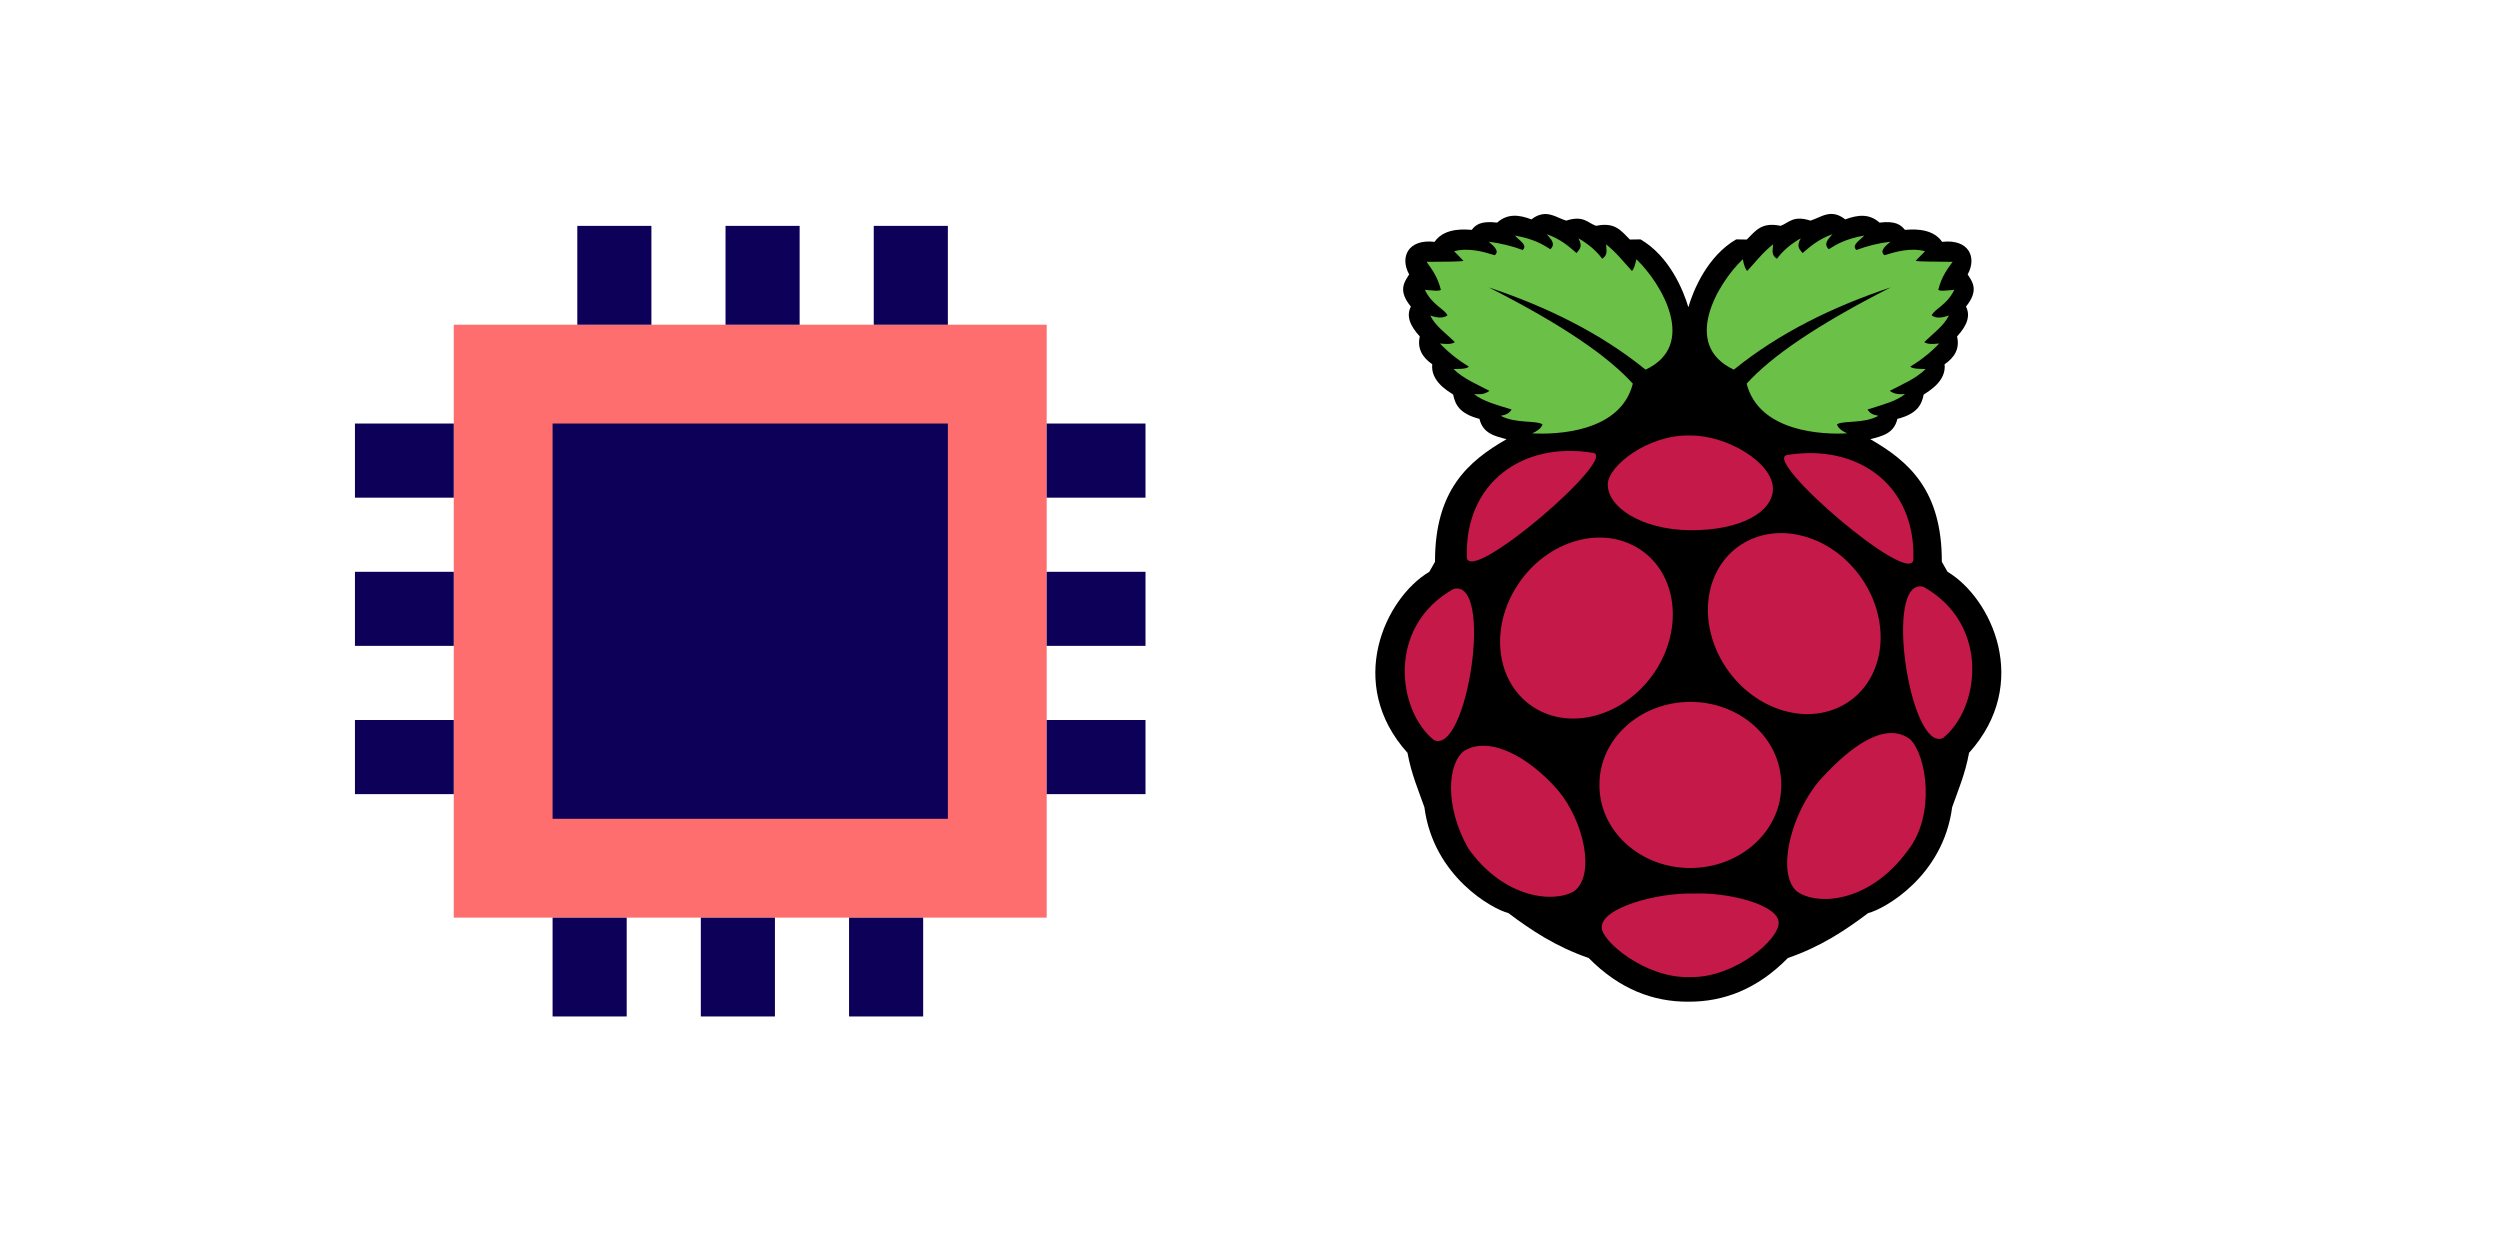
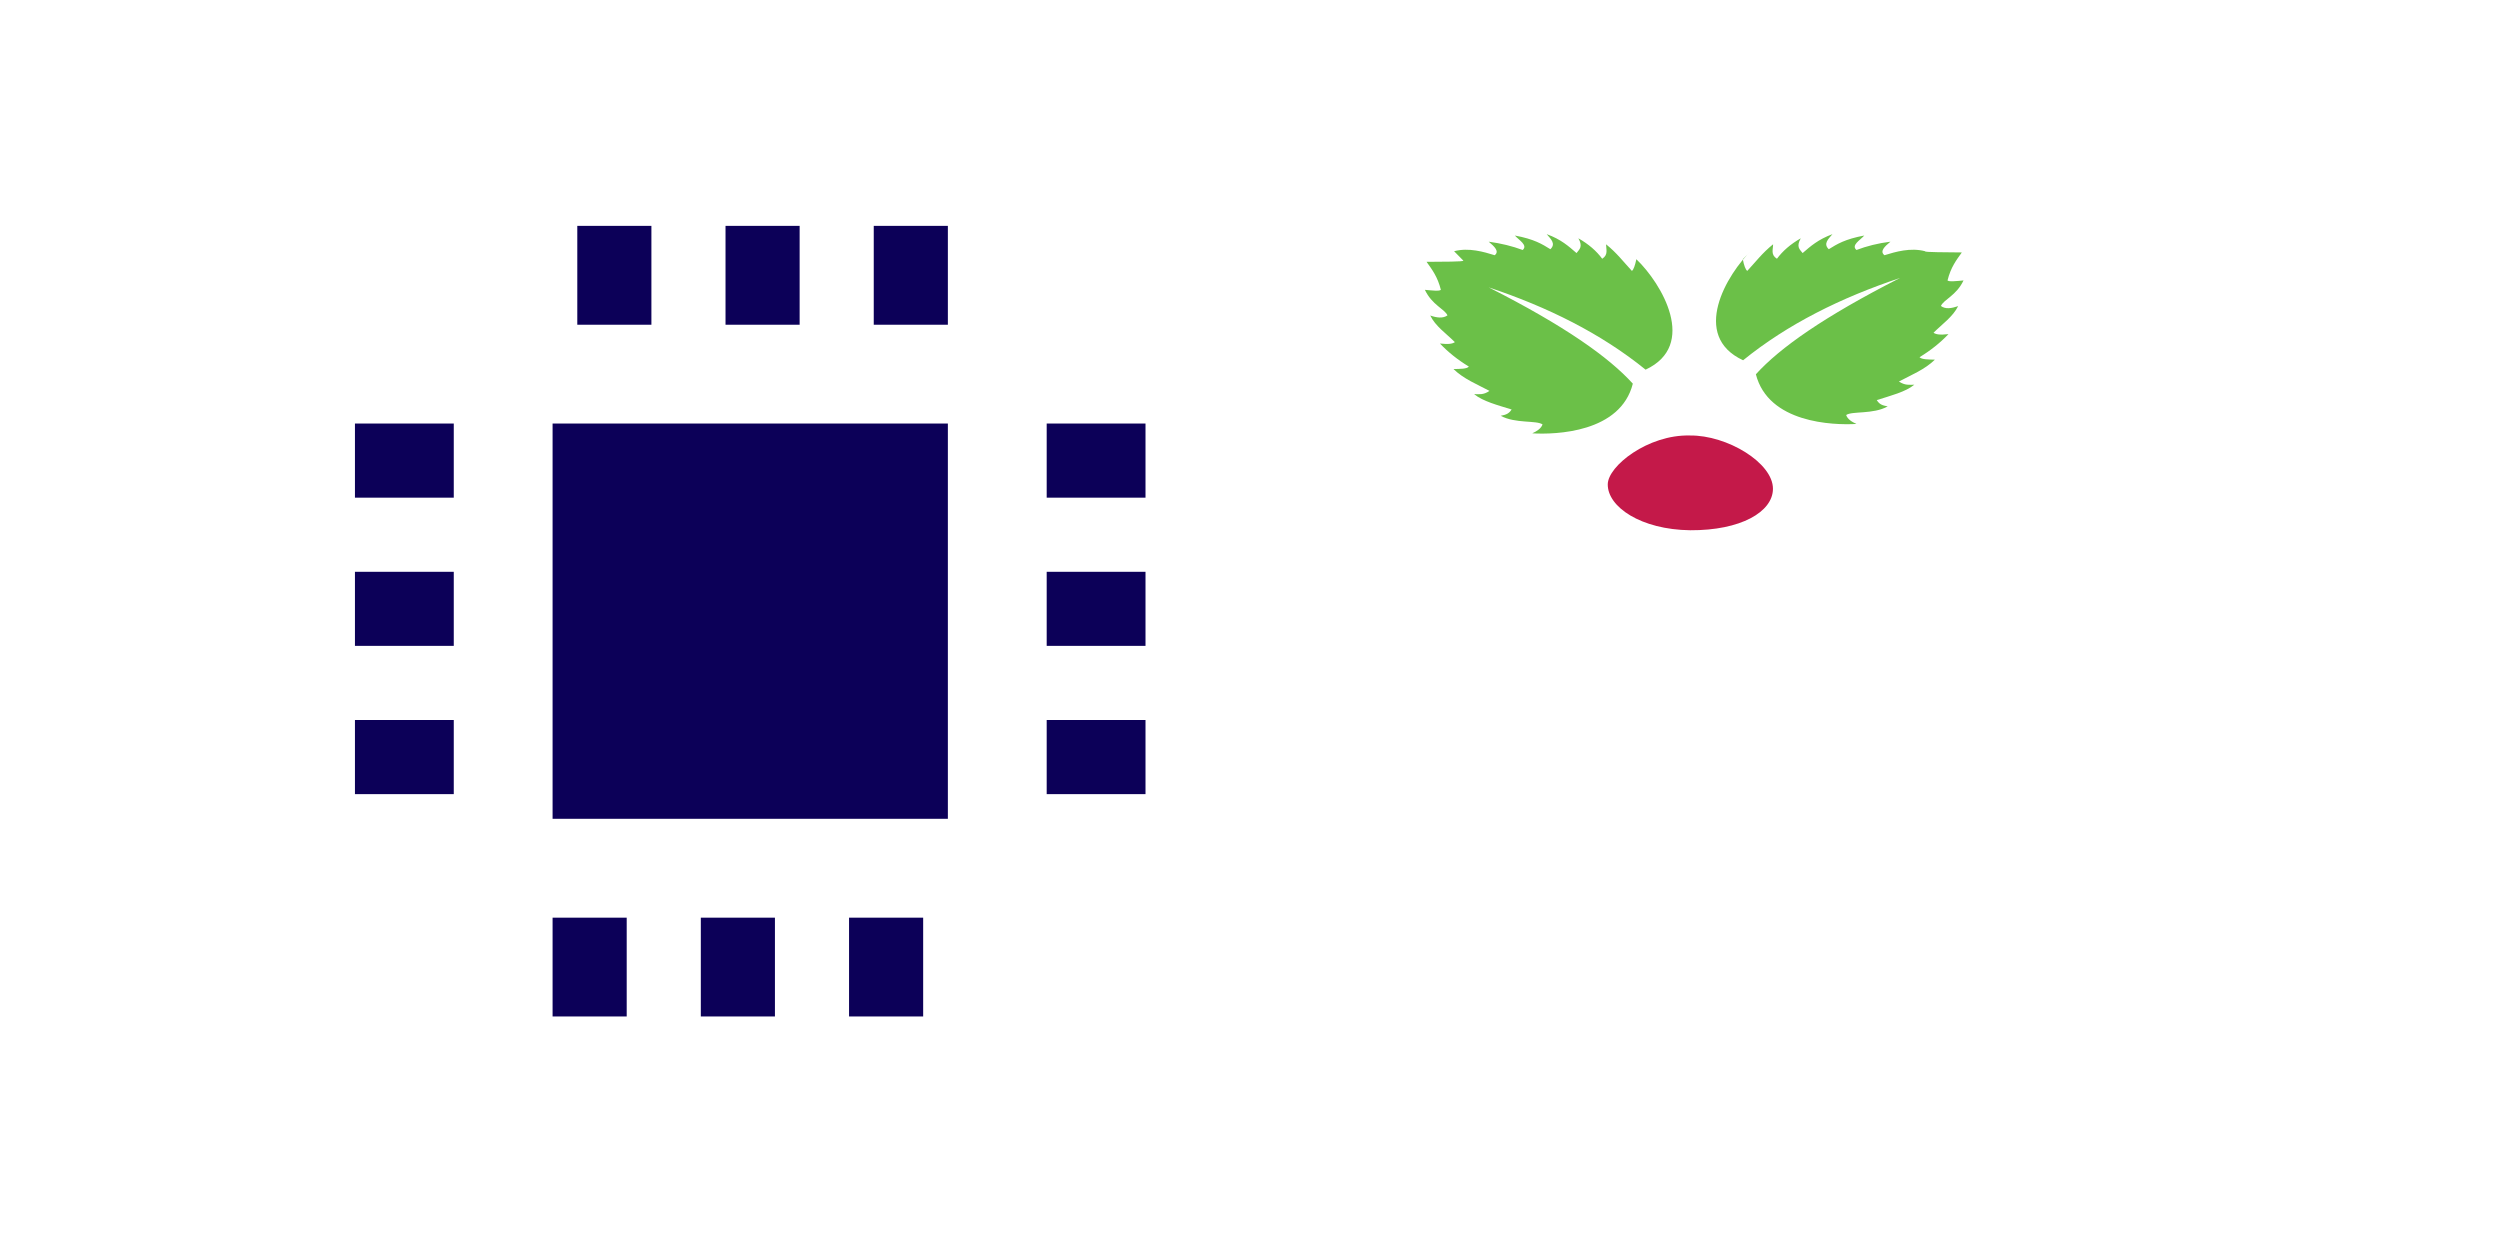
<svg xmlns="http://www.w3.org/2000/svg" width="400" height="200">
  <g transform="matrix(.274 0 0 .274 199.99 27.105)">
-     <path d="m407.35 234.96-3.324-5.838c.09-41.676-19.221-58.652-41.765-71.586 6.826-1.796 13.831-3.232 15.808-11.855 11.767-2.965 14.191-8.444 15.358-14.193 3.055-2.064 13.293-7.813 12.215-17.693 5.749-3.952 8.982-9.072 7.276-16.256 6.198-6.738 7.815-12.307 5.21-17.426 7.454-9.251 4.131-14.011.988-18.771 5.567-10.06.628-20.838-14.911-19.042-6.198-9.072-19.67-7.006-21.736-7.006-2.334-2.875-5.389-5.389-14.819-4.222-6.107-5.479-12.933-4.492-20.029-1.886-8.353-6.557-13.922-1.258-20.299.719-10.15-3.234-12.485 1.167-17.427 3.053-11.046-2.335-14.46 2.695-19.759 7.995l-6.198-.09c-16.704 9.7-24.968 29.46-27.933 39.61-2.963-10.15-11.227-29.91-27.933-39.61l-6.198.09c-5.299-5.299-8.713-10.33-19.759-7.995-5.03-1.796-7.276-6.288-17.426-3.053-4.132-1.258-7.994-3.953-12.484-3.864-2.335.09-4.941.899-7.814 3.145-7.096-2.694-13.921-3.592-20.03 1.886-9.431-1.167-12.575 1.257-14.82 4.222-2.066 0-15.54-2.066-21.736 7.006-15.539-1.796-20.39 8.982-14.821 19.042-3.144 4.851-6.467 9.611.989 18.771-2.605 5.119-.989 10.688 5.209 17.426-1.617 7.185 1.618 12.305 7.276 16.256-1.078 9.88 9.161 15.629 12.215 17.693 1.167 5.749 3.593 11.139 15.359 14.193 1.976 8.533 8.982 10.059 15.809 11.855-22.545 12.935-41.856 29.91-41.767 71.586l-3.322 5.838c-25.87 15.448-49.132 65.298-12.756 105.72 2.336 12.663 6.377 21.735 9.881 31.795 5.299 40.598 39.969 59.552 49.042 61.796 13.382 10.059 27.663 19.581 46.885 26.229 18.232 18.502 37.993 25.507 57.753 25.507h.898c19.85 0 39.519-7.005 57.664-25.507 19.312-6.647 33.502-16.17 46.886-26.229 9.16-2.244 43.74-21.198 49.039-61.796 3.504-10.06 7.547-19.132 9.882-31.795 36.464-40.509 13.202-90.269-12.576-105.72z" />
-     <path d="M387.41 227.77c-1.348 16.796-88.83-58.473-73.74-60.987 41.048-6.736 75.088 17.244 73.74 60.987zm-38.62 83.62c-22.006 14.192-53.711 5.03-70.776-20.478s-13.113-57.665 8.893-71.856 53.711-5.029 70.777 20.479 13.111 57.663-8.894 71.855z" fill="#c41949" />
-     <path d="m287.8 52.444c.719 3.773 1.616 6.108 2.605 6.826 4.85-5.209 8.802-10.509 15.089-15.539 0 2.965-1.526 6.108 2.245 8.443 3.323-4.491 7.904-8.532 13.922-11.946-2.873 5.03-.539 6.557 1.077 8.623 4.582-3.952 8.983-7.903 17.426-11.047-2.336 2.784-5.568 5.568-2.155 8.802 4.761-2.963 9.521-5.927 20.749-7.995-2.516 2.785-7.815 5.659-4.583 8.444 5.931-2.246 12.574-3.952 19.852-4.851-3.504 2.875-6.378 5.659-3.504 7.905 6.377-1.976 15.181-4.582 23.713-2.336l-5.39 5.479c-.628.718 12.664.539 21.466.718-3.233 4.491-6.467 8.713-8.354 16.347.899.899 5.211.36 9.342 0-4.222 8.893-11.497 11.048-13.203 14.909 2.604 1.977 6.107 1.438 10.06.09-3.054 6.198-9.341 10.509-14.371 15.54 1.258.897 3.502 1.437 8.713.808-4.671 4.94-10.239 9.431-16.886 13.472 1.167 1.348 5.209 1.348 8.981 1.438-6.018 5.838-13.742 8.893-21.017 12.754 3.592 2.424 6.196 1.886 8.981 1.886-5.119 4.222-13.833 6.377-21.916 8.982 1.526 2.425 3.056 3.053 6.378 3.682-8.534 4.761-20.839 2.605-24.251 5.03.809 2.424 3.233 3.952 6.017 5.209-13.831.809-51.466-.539-58.741-29.011 14.102-15.54 39.88-33.682 84.16-56.227-34.49 11.497-65.568 26.945-91.614 48.053-30.809-14.279-9.701-50.206 5.209-64.488z" fill="#6bc048" />
+     <path d="m287.8 52.444c.719 3.773 1.616 6.108 2.605 6.826 4.85-5.209 8.802-10.509 15.089-15.539 0 2.965-1.526 6.108 2.245 8.443 3.323-4.491 7.904-8.532 13.922-11.946-2.873 5.03-.539 6.557 1.077 8.623 4.582-3.952 8.983-7.903 17.426-11.047-2.336 2.784-5.568 5.568-2.155 8.802 4.761-2.963 9.521-5.927 20.749-7.995-2.516 2.785-7.815 5.659-4.583 8.444 5.931-2.246 12.574-3.952 19.852-4.851-3.504 2.875-6.378 5.659-3.504 7.905 6.377-1.976 15.181-4.582 23.713-2.336c-.628.718 12.664.539 21.466.718-3.233 4.491-6.467 8.713-8.354 16.347.899.899 5.211.36 9.342 0-4.222 8.893-11.497 11.048-13.203 14.909 2.604 1.977 6.107 1.438 10.06.09-3.054 6.198-9.341 10.509-14.371 15.54 1.258.897 3.502 1.437 8.713.808-4.671 4.94-10.239 9.431-16.886 13.472 1.167 1.348 5.209 1.348 8.981 1.438-6.018 5.838-13.742 8.893-21.017 12.754 3.592 2.424 6.196 1.886 8.981 1.886-5.119 4.222-13.833 6.377-21.916 8.982 1.526 2.425 3.056 3.053 6.378 3.682-8.534 4.761-20.839 2.605-24.251 5.03.809 2.424 3.233 3.952 6.017 5.209-13.831.809-51.466-.539-58.741-29.011 14.102-15.54 39.88-33.682 84.16-56.227-34.49 11.497-65.568 26.945-91.614 48.053-30.809-14.279-9.701-50.206 5.209-64.488z" fill="#6bc048" />
    <path d="m256.91 155.38c21.735-.269 48.592 15.989 48.502 31.168-.09 13.472-18.862 24.34-48.322 24.16-28.832-.359-48.233-13.652-48.143-26.766 0-10.688 23.533-29.189 47.963-28.562z" fill="#c41949" />
    <path d="m146.43 143.88c3.323-.629 4.851-1.348 6.377-3.682-8.084-2.515-16.796-4.761-21.916-8.982 2.784 0 5.389.629 8.982-1.886-7.275-3.861-15-6.916-21.018-12.754 3.772-.09 7.814 0 8.981-1.438-6.646-4.041-12.215-8.532-16.885-13.472 5.209.629 7.454.09 8.711-.808-5.03-5.031-11.406-9.342-14.37-15.54 3.861 1.348 7.455 1.796 10.059-.09-1.707-3.771-8.982-6.017-13.203-14.909 4.131.36 8.443.899 9.341 0-1.886-7.634-5.21-11.945-8.354-16.347 8.803-.089 22.096 0 21.466-.718l-5.389-5.479c8.533-2.246 17.335.36 23.712 2.336 2.875-2.246-.09-5.03-3.503-7.905 7.275.988 13.832 2.605 19.85 4.851 3.143-2.785-2.066-5.659-4.581-8.444 11.228 2.067 15.987 5.031 20.749 7.995 3.413-3.233.179-6.018-2.156-8.802 8.443 3.054 12.845 7.096 17.426 11.047 1.527-2.066 3.952-3.593 1.077-8.623 6.019 3.414 10.599 7.455 13.922 11.946 3.682-2.334 2.246-5.568 2.246-8.443 6.287 5.03 10.239 10.33 15.089 15.539.988-.718 1.796-3.053 2.605-6.826 14.91 14.282 36.015 50.209 5.389 64.49-26.047-21.107-57.125-36.556-91.615-48.053 44.28 22.455 70.058 40.687 84.16 56.227-7.186 28.562-44.909 29.82-58.741 29.011 2.784-1.257 5.209-2.874 6.018-5.209-3.591-2.517-15.806-.361-24.429-5.032z" fill="#6bc048" />
-     <path d="M200.41 165.53c15.089 2.514-72.394 77.693-73.741 60.986-1.348-43.741 32.785-67.813 73.741-60.986zm-92.87 167.78c-21.286-16.885-28.113-66.196 11.317-88.291 23.802-6.287 8.083 96.824-11.317 88.291zm81.73 88.2c-11.947 7.095-41.137 4.221-61.796-25.061-13.922-24.608-12.125-49.58-2.335-56.944 14.641-8.804 37.274 3.054 54.699 22.993 15.181 17.964 22.096 49.67 9.432 59.012zM165.56 314c-22.005-14.191-25.958-46.347-8.893-71.855s48.772-34.67 70.778-20.478 25.957 46.345 8.892 71.856C219.182 319.03 187.476 328.192 165.56 314zm91.8 157.63c-26.407 1.076-52.275-21.287-51.916-29.013-.359-11.406 32.156-20.298 53.263-19.759 21.286-.898 49.938 6.735 50.028 16.975.451 9.88-25.867 32.244-51.375 31.797zm52.9-112.19c.18 26.677-23.532 48.322-52.813 48.502s-53.172-21.376-53.352-47.964v-.538c-.18-26.677 23.533-48.321 52.813-48.501s53.173 21.377 53.352 47.961zm73.83 38.36c-22.723 31.077-53.53 32.243-64.938 23.62-11.946-11.136-2.875-45.715 13.563-64.669 18.771-20.927 38.892-34.58 52.902-23.891 9.432 9.25 15.001 44.101-1.527 64.94zm20.57-65.75c-19.31 8.444-35.029-94.58-11.317-88.292 39.431 22.187 32.604 71.496 11.317 88.292z" fill="#c41949" />
  </g>
-   <path d="M72.603 51.955h94.867v94.867H72.603z" fill="#ff6e6e" />
  <path d="M88.414 67.766h63.245v63.245H88.414zm-31.622 0h15.811v11.858H56.791zm0 23.717h15.811v11.858H56.791zm0 23.717h15.811v11.858H56.791zM167.47 67.766h15.811v11.858H167.47zm0 23.717h15.811v11.858H167.47zm0 23.717h15.811v11.858H167.47zm-15.811-79.056v15.811H139.8V36.144zm-23.717 0v15.811h-11.858V36.144zm-23.717 0v15.811H92.367V36.144zm43.481 110.678v15.811h-11.858v-15.811zm-23.717 0v15.811h-11.858v-15.811zm-23.717 0v15.811H88.414v-15.811z" fill="#0c0058" fill-rule="evenodd" />
</svg>